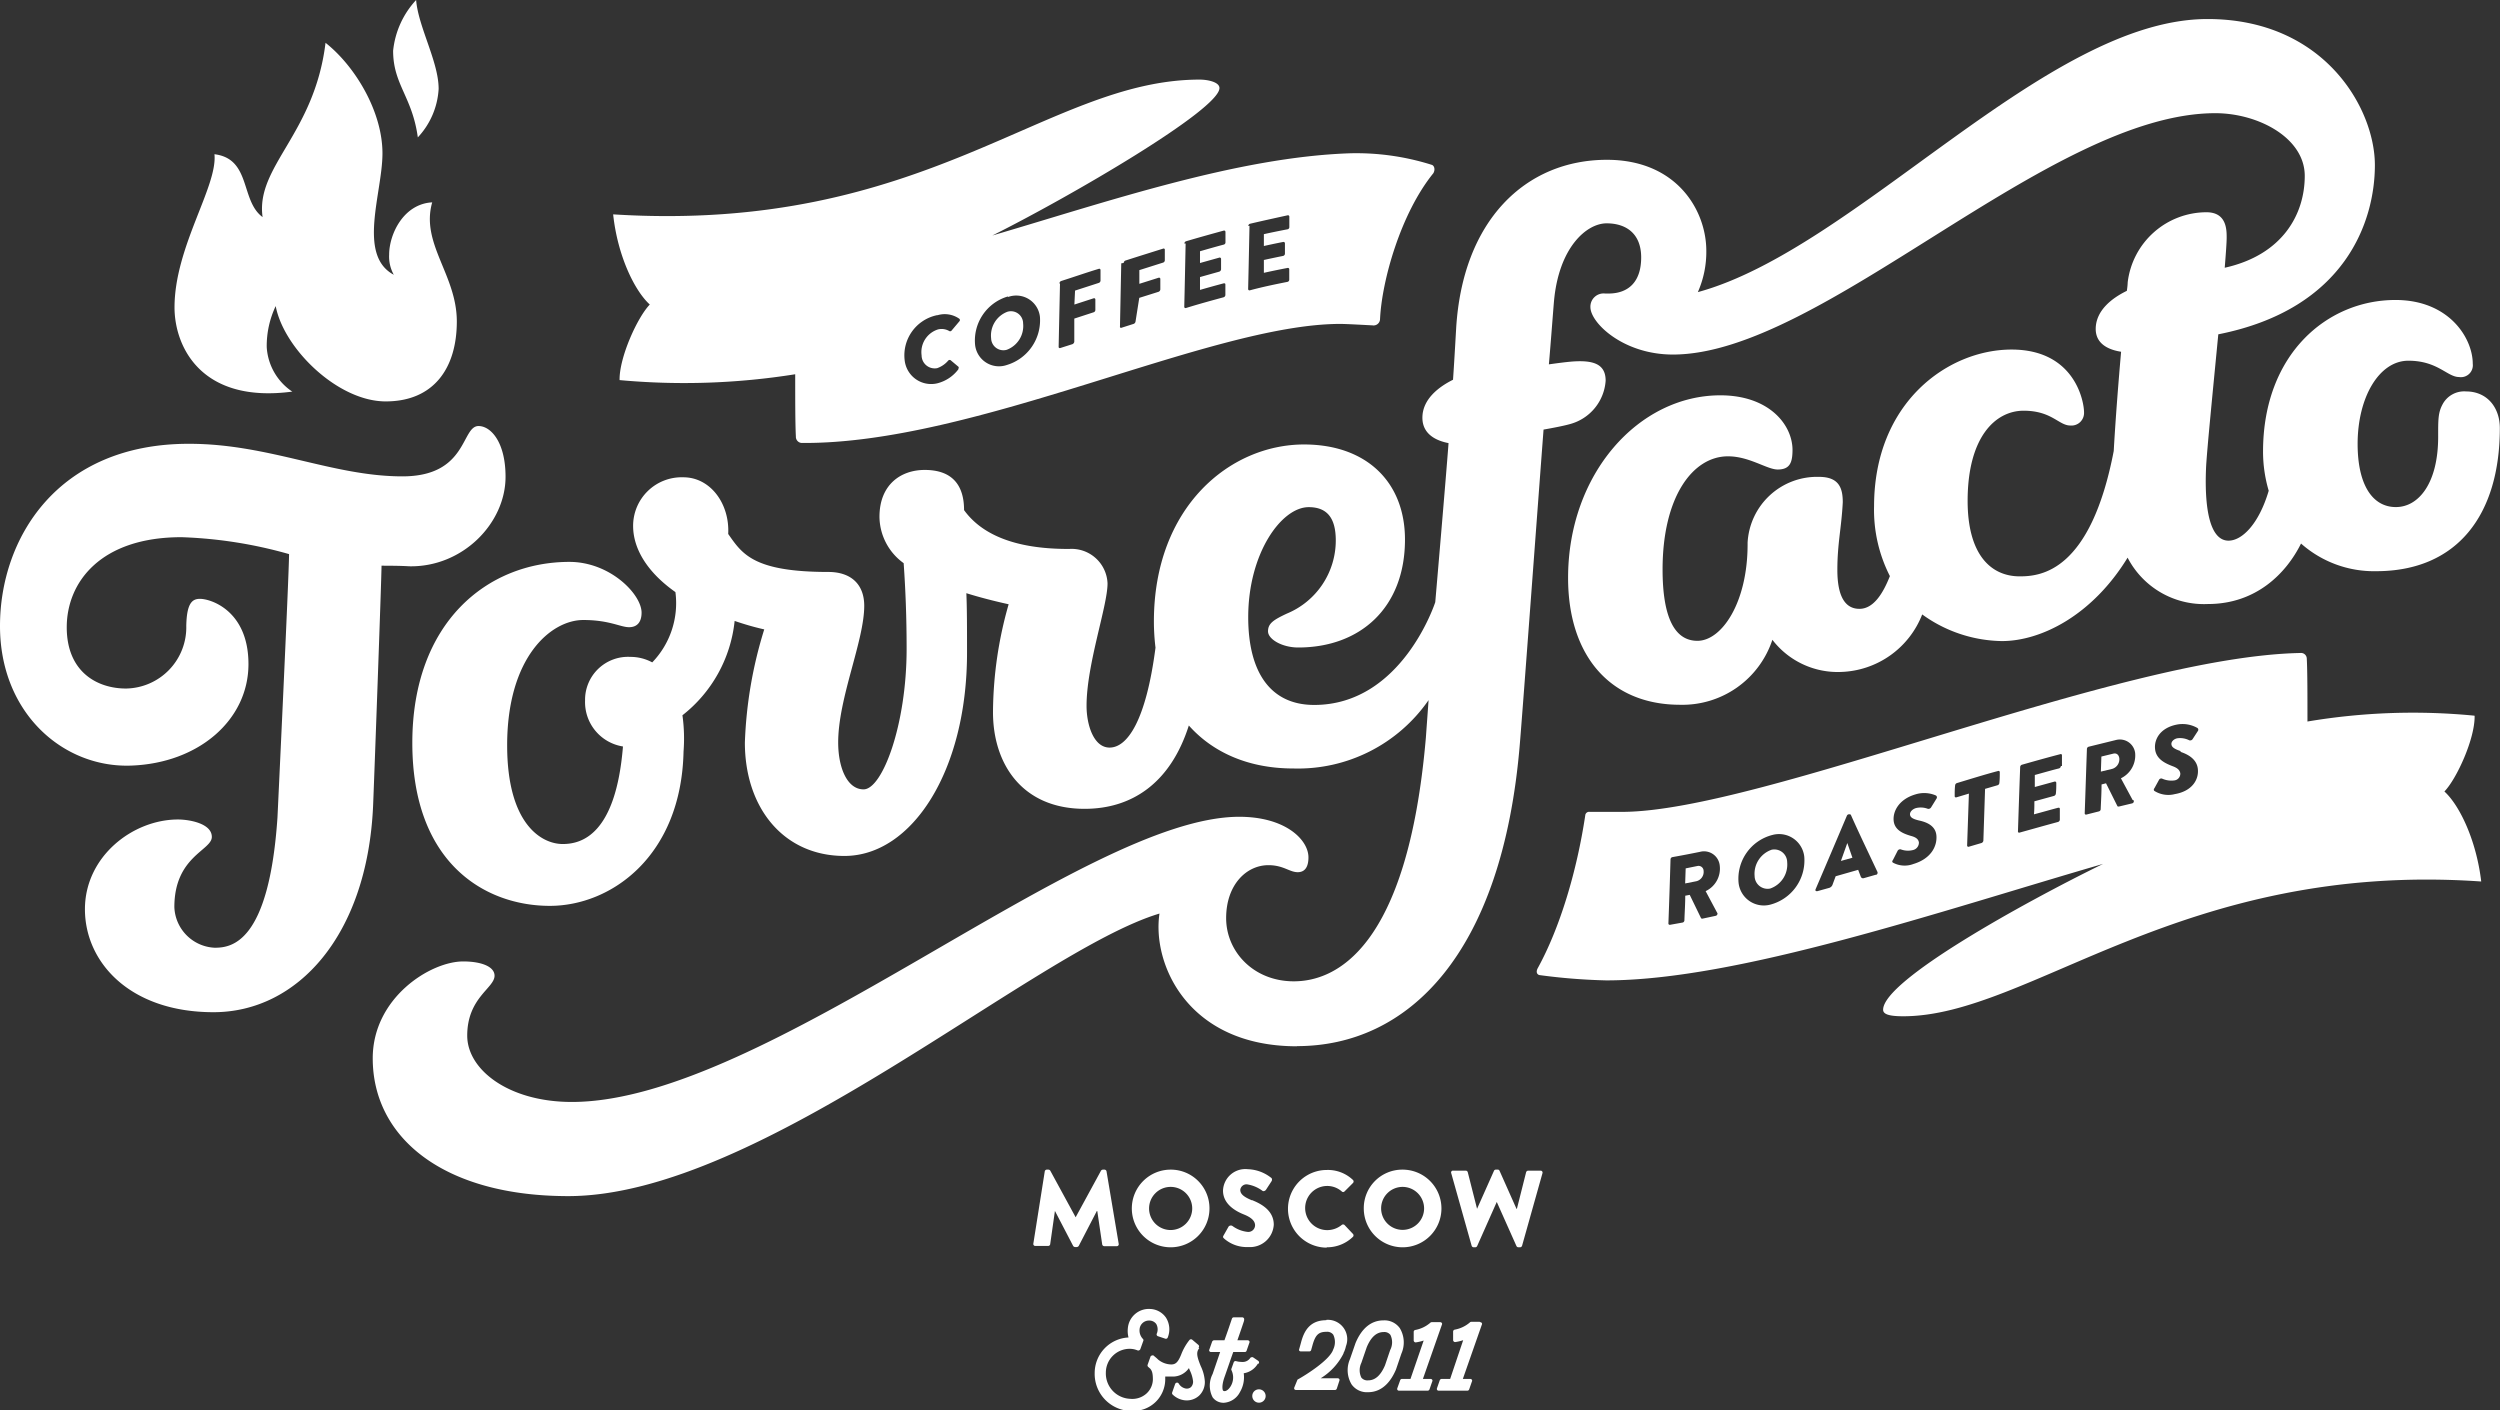
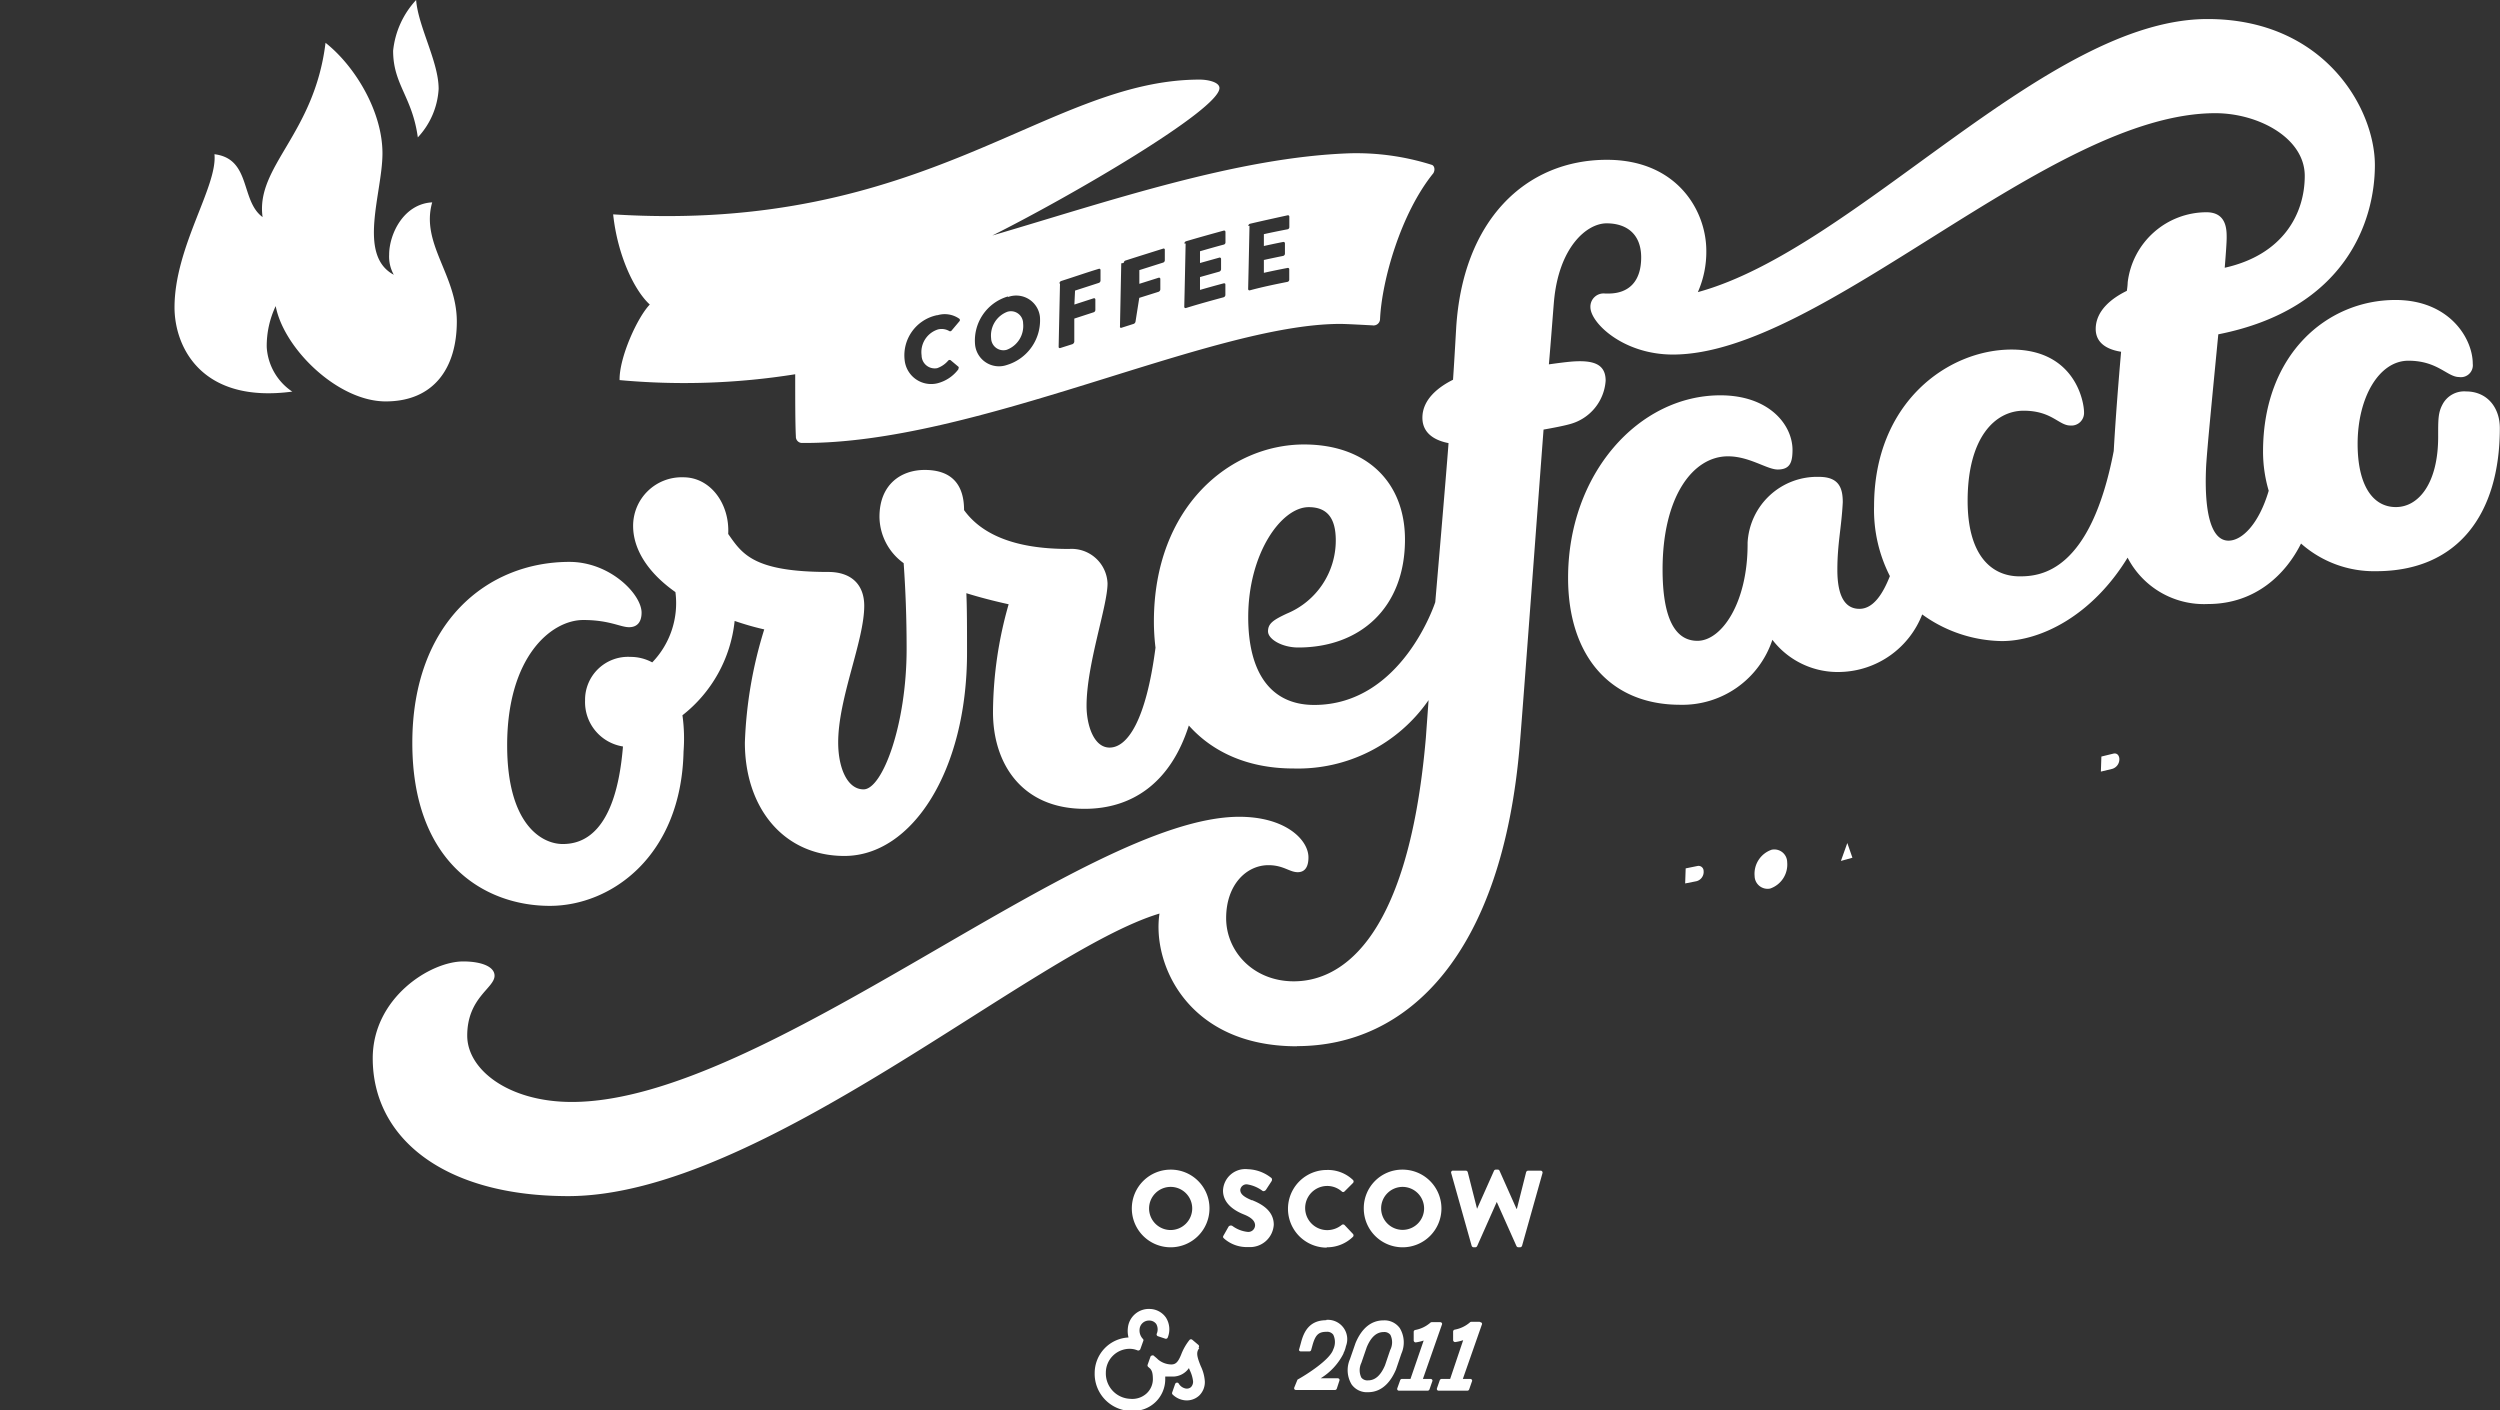
<svg xmlns="http://www.w3.org/2000/svg" id="Слой_1" data-name="Слой 1" viewBox="0 0 295.52 166.71">
  <rect x="0" y="0" width="295.52" height="166.71" fill="#333333" stroke="none" />
  <defs>
    <style>.cls-1{fill:#fff;}</style>
  </defs>
  <title>Логотип</title>
-   <path class="cls-1" d="M129.71,143.17l.58,3.94a.26.26,0,0,0,.24.2H132a.23.23,0,0,0,.24-.28l-1.44-8.57a.25.25,0,0,0-.23-.2h-.21a.29.29,0,0,0-.21.12l-3,5.51h0l-3-5.51a.27.27,0,0,0-.21-.12h-.21a.25.25,0,0,0-.23.2L122.15,147a.23.23,0,0,0,.24.28h1.51a.24.24,0,0,0,.24-.2l.56-3.94h0l2.15,4.13a.29.29,0,0,0,.22.14h.23a.3.3,0,0,0,.22-.14l2.14-4.13Z" />
  <path class="cls-1" d="M138.38,138.26a4.59,4.59,0,1,0,4.59,4.6,4.57,4.57,0,0,0-4.59-4.6m0,7.14a2.55,2.55,0,1,1,2.55-2.54,2.56,2.56,0,0,1-2.55,2.54" />
  <path class="cls-1" d="M148,141.89c-1-.41-1.39-.76-1.39-1.24a.74.74,0,0,1,.8-.65,4.08,4.08,0,0,1,1.83.77c.11.09.34,0,.43-.16l.65-1c.05-.09.08-.32-.08-.4a4.66,4.66,0,0,0-2.73-1,2.64,2.64,0,0,0-2.94,2.53c0,1.54,1.38,2.39,2.47,2.82.87.35,1.32.76,1.32,1.29a.8.8,0,0,1-.88.77,3.69,3.69,0,0,1-1.81-.71.35.35,0,0,0-.44.08l-.6,1.06c-.1.18-.06.23.07.36a4.06,4.06,0,0,0,2.87,1,2.81,2.81,0,0,0,3-2.64c0-1.74-1.59-2.51-2.58-2.91" />
  <path class="cls-1" d="M156.83,147.44a4.39,4.39,0,0,0,3.1-1.24.25.25,0,0,0,0-.34l-1-1.06a.25.25,0,0,0-.33,0,2.73,2.73,0,0,1-1.71.61,2.61,2.61,0,0,1,0-5.22,2.61,2.61,0,0,1,1.72.65.22.22,0,0,0,.32,0l1-1a.25.25,0,0,0,0-.36,4.29,4.29,0,0,0-3.09-1.18,4.59,4.59,0,1,0,0,9.18" />
  <path class="cls-1" d="M161.21,142.86a4.59,4.59,0,1,0,4.58-4.6,4.55,4.55,0,0,0-4.58,4.6m7.13,0a2.54,2.54,0,1,1-2.55-2.56,2.55,2.55,0,0,1,2.55,2.56" />
  <path class="cls-1" d="M182.13,138.38h-1.5a.27.27,0,0,0-.23.18l-1.09,4.33h-.05l-2-4.49a.21.21,0,0,0-.22-.14h-.22a.23.23,0,0,0-.22.14l-2,4.49h0l-1.1-4.33a.25.25,0,0,0-.23-.18h-1.49a.22.22,0,0,0-.23.31l2.41,8.57a.26.26,0,0,0,.23.18h.21a.26.26,0,0,0,.21-.14l2.32-5.22h0l2.33,5.22a.26.26,0,0,0,.22.14h.2a.26.26,0,0,0,.24-.18l2.41-8.57a.23.23,0,0,0-.23-.31" />
  <path class="cls-1" d="M156.78,156.06c-2,0-2.66,1.35-3,2.68l-.2.72a.24.24,0,0,0,0,.2.25.25,0,0,0,.19.09h1a.23.23,0,0,0,.22-.17l.14-.5c.35-1.28.72-1.65,1.68-1.65a.89.89,0,0,1,.79.34,2,2,0,0,1,0,1.74c-.38,1.23-3.2,3-4.15,3.53a.18.18,0,0,0-.11.13L153,164a.26.26,0,0,0,0,.21.26.26,0,0,0,.2.1h4.6a.24.24,0,0,0,.22-.16l.3-.92a.26.26,0,0,0,0-.21.26.26,0,0,0-.2-.1h-2a7.27,7.27,0,0,0,2.69-2.92c0-.09.06-.16.08-.21a3.31,3.31,0,0,0,.21-.66,2.29,2.29,0,0,0-2.32-3.11" />
  <path class="cls-1" d="M169.08,163h-.88l2.24-6.4a.22.22,0,0,0,0-.21.26.26,0,0,0-.2-.1h-1a.28.28,0,0,0-.19.09,3.74,3.74,0,0,1-1.74.83.23.23,0,0,0-.2.23v1a.23.23,0,0,0,.08.18.21.21,0,0,0,.18.06,5.16,5.16,0,0,0,.92-.22L166.73,163h-1a.22.22,0,0,0-.22.16l-.33.92a.26.26,0,0,0,0,.21.24.24,0,0,0,.19.1h3.39a.24.24,0,0,0,.22-.16l.32-.92a.2.2,0,0,0,0-.21.23.23,0,0,0-.19-.1" />
  <path class="cls-1" d="M165.47,157a2.22,2.22,0,0,0-1.93-.92c-1.43,0-2.57.91-3.31,2.69l-.65,1.88a3.27,3.27,0,0,0,.19,3,2.22,2.22,0,0,0,1.93.92c1.81,0,2.79-1.44,3.32-2.69l.64-1.88a3.27,3.27,0,0,0-.19-3m-1.12,2.53-.63,1.86c-.51,1.2-1.17,1.78-2,1.78a.91.91,0,0,1-.8-.33,2,2,0,0,1,0-1.73l.64-1.86c.5-1.2,1.16-1.79,2-1.79a.89.89,0,0,1,.8.34,2,2,0,0,1,0,1.73" />
  <path class="cls-1" d="M174.91,156.25h-1a.24.24,0,0,0-.18.09,3.76,3.76,0,0,1-1.75.83.24.24,0,0,0-.21.23v1a.23.23,0,0,0,.08.18.22.22,0,0,0,.19.06,5.16,5.16,0,0,0,.92-.22L171.42,163h-1a.25.25,0,0,0-.23.16l-.32.92a.26.26,0,0,0,0,.21.24.24,0,0,0,.19.1h3.39a.23.23,0,0,0,.22-.16l.32-.92a.2.2,0,0,0,0-.21.23.23,0,0,0-.19-.1h-.88l2.24-6.4a.2.2,0,0,0,0-.21.23.23,0,0,0-.19-.1" />
  <path class="cls-1" d="M141.68,159.3a.27.27,0,0,0,.06-.17.26.26,0,0,0-.09-.16l-.7-.59a.24.24,0,0,0-.33,0,6.36,6.36,0,0,0-1,1.75c-.36.88-.64,1.16-1.17,1.16a2.52,2.52,0,0,1-1.54-.57,5.27,5.27,0,0,0-.42-.37l-.12-.11a.25.25,0,0,0-.22,0,.2.2,0,0,0-.16.15l-.33.93a.23.23,0,0,0,.06.25,2.91,2.91,0,0,0,.23.2c.21.24.33.51.33,1.31a2.32,2.32,0,0,1-.75,1.64,2.51,2.51,0,0,1-1.95.63,3,3,0,0,1-2.86-3.09,2.82,2.82,0,0,1,2.81-2.82,2.41,2.41,0,0,1,.92.18.24.24,0,0,0,.2,0,.25.25,0,0,0,.15-.15l.33-.92a.25.25,0,0,0,0-.25,1.44,1.44,0,0,1-.42-1.2,1.11,1.11,0,0,1,1.11-1h.07a1,1,0,0,1,.79.41,1.3,1.3,0,0,1,.06,1.14.23.23,0,0,0,0,.18.25.25,0,0,0,.13.12l.87.29a.23.23,0,0,0,.3-.15,2.58,2.58,0,0,0-.23-2.36,2.38,2.38,0,0,0-1.86-1,2.49,2.49,0,0,0-2.63,2.28,3.08,3.08,0,0,0,.08,1.09,4.21,4.21,0,0,0-4,4.2,4.38,4.38,0,0,0,4.17,4.48h.31a3.75,3.75,0,0,0,3.86-3.66c0-.13,0-.27,0-.4.28,0,.63,0,.8,0a2.31,2.31,0,0,0,2-1l.12.29a4,4,0,0,1,.37,1.26.92.92,0,0,1-.24.69.74.74,0,0,1-.6.18,1.23,1.23,0,0,1-.86-.6.23.23,0,0,0-.22-.1.25.25,0,0,0-.2.16l-.35,1a.23.23,0,0,0,.06.25,2.44,2.44,0,0,0,1.46.68,2.17,2.17,0,0,0,1.65-.54,2.21,2.21,0,0,0,.69-1.71,4.88,4.88,0,0,0-.48-1.79c-.43-1.07-.59-1.63-.18-2.12" />
-   <path class="cls-1" d="M148.8,161.18a.25.25,0,0,0-.07-.32l-.62-.42a.29.29,0,0,0-.18,0,.21.21,0,0,0-.15.1,1.08,1.08,0,0,1-1,.45,2.52,2.52,0,0,1-.69-.1.23.23,0,0,0-.26.16l-.26.73a.21.21,0,0,0,0,.19,2,2,0,0,1-.09,1.89c-.24.4-.53.58-.71.58a.25.25,0,0,1-.2-.07s-.23-.37.15-1.51c.08-.22.44-1.26.85-2.45l.21-.59h1.36a.22.22,0,0,0,.22-.16l.32-.92a.22.22,0,0,0,0-.21.26.26,0,0,0-.2-.1h-1.21c.35-1,.69-2,.79-2.31l0-.09a.23.23,0,0,0-.22-.31h-1a.23.23,0,0,0-.22.17s-.2.59-.46,1.35l-.42,1.19h-1.24a.29.29,0,0,0-.23.2l-.31.88a.2.2,0,0,0,0,.21.23.23,0,0,0,.19.1h1.08l-.89,2.6a3,3,0,0,0,0,2.75,1.58,1.58,0,0,0,1.33.65,2.31,2.31,0,0,0,1.9-1.26,3.45,3.45,0,0,0,.45-2.23,2.35,2.35,0,0,0,1.66-1.12" />
-   <path class="cls-1" d="M148.81,164.23a.78.78,0,0,0-.78.78.79.79,0,1,0,.78-.78" />
-   <path class="cls-1" d="M45.09,66.87c.62,0,2.17,0,3.29.07,6.3.12,11.38-5.08,11.38-10.58,0-4.13-1.76-6-3.19-6-2.06,0-1.27,5.95-9,5.95-8.26,0-15.76-3.85-25.21-3.85C6.72,52.44,0,63.71,0,74S7.47,90.78,15.48,90.5s13.89-5.4,13.89-12c0-6.39-4.57-7.75-5.77-7.71-.94,0-1.53.63-1.58,3.19a7.24,7.24,0,0,1-7.13,7.41c-3.34,0-7-1.91-7-7.24s4-10.65,13.55-10.65a52.6,52.6,0,0,1,12.73,2C34.16,68,32.8,96.62,32.8,96.62c-1,14.86-5.44,15.41-7.42,15.41a5,5,0,0,1-4.77-4.8c0-6,4.43-6.7,4.43-8.3s-2.68-2.06-4-2.06c-5.33,0-11,4.36-11,10.61s5.29,12.17,15.2,12.17S43.4,110.6,44.1,95.32c.09-2,1-27,1-28.45" />
  <path class="cls-1" d="M51.85,10.49c0-3.18-2.42-7.35-2.66-10.49a10.35,10.35,0,0,0-2.72,6c0,4,2.26,5.42,2.92,10.24a9.13,9.13,0,0,0,2.46-5.72" />
  <path class="cls-1" d="M34.53,46.28a6.81,6.81,0,0,1-3-5.24,11,11,0,0,1,1.06-4.86c.94,5,7.32,11.27,13,11.27S54,43.52,54,38s-4.3-9.2-2.91-14.08C47.7,24.1,46,27.68,46,30.11a4.41,4.41,0,0,0,.55,2.37c-4.34-2.32-1.34-9.67-1.34-14.35,0-5-3.29-10.36-6.73-13.07-1.31,10.8-8.28,14.6-7.44,20.6-2.64-1.93-1.33-6.89-5.69-7.43.39,3.8-4.72,10.94-4.72,18.11,0,4.55,3.08,11.43,14,9.94" />
  <path class="cls-1" d="M153.32,123.66c13,0,24.31-10.69,26.35-35.88.46-5.63,1.92-25.5,2.79-37,1.09-.19,2.44-.45,3.16-.66A5.71,5.71,0,0,0,189.8,45c0-2-1.49-2.45-4-2.26-.82.07-1.86.21-2.71.33.21-2.36.48-6,.6-7.42.57-6.45,3.89-9.25,6.22-9.25S194,27.63,194,30.43s-1.42,4.27-3.89,4.27h0l-.35,0A1.56,1.56,0,0,0,188,36.31c0,1.83,3.85,5.6,9.75,5.6,17.62,0,44.48-28.53,64.12-28.53,5.06,0,10.57,2.91,10.57,7.41s-2.58,9.33-9.46,10.86c.14-1.72.23-3,.23-3.56,0-.93,0-3-2.39-3a9.4,9.4,0,0,0-9.31,8.29s0,.35-.1,1c-1.71.83-3.67,2.29-3.68,4.5,0,2,1.92,2.53,3,2.7-.31,3.57-.65,7.83-.87,11.73-2.74,14.26-8.61,14.82-11.11,14.82-3.44,0-6.16-2.6-6.16-8.92,0-7.56,3.29-10.66,6.62-10.66s4.15,1.75,5.52,1.75a1.49,1.49,0,0,0,1.62-1.56c0-1.3-1.1-7.42-8.57-7.42s-16.23,6.21-16.25,18.5a17.24,17.24,0,0,0,1.87,8.28c-.79,2-1.91,3.87-3.6,3.87s-2.61-1.47-2.61-4.6.49-5,.64-8c0-1.7-.46-3-2.81-3a8.22,8.22,0,0,0-8.44,7.78h0v.2c0,6.9-3.06,11.4-5.93,11.4-2.69,0-4.12-2.75-4.12-8.44,0-8.56,3.55-13.37,7.73-13.37,2.54,0,4.6,1.56,5.88,1.56,1.48,0,1.74-.88,1.75-2.3,0-3-2.78-6.47-8.53-6.47-9.67,0-18,9.28-18,21.58,0,9.23,5,15,13.24,15a11.2,11.2,0,0,0,10.91-7.68,9.74,9.74,0,0,0,8.12,3.8,10.67,10.67,0,0,0,9.59-6.8,16.42,16.42,0,0,0,9.42,3.15c4.6,0,10.66-3,14.86-9.86A10.16,10.16,0,0,0,261,71.4c5.7,0,9.26-3.64,11-7.15a13,13,0,0,0,8.87,3.27c9.66,0,14.63-6.73,14.63-16.92,0-2.43-1.5-4.33-4-4.33a2.89,2.89,0,0,0-2.77,1.53c-.54,1-.52,1.85-.52,3.85,0,5.41-2.27,8.29-5,8.29s-4.52-2.57-4.52-7.47c0-5.48,2.53-9.83,6-9.83s4.59,1.93,6,1.93A1.41,1.41,0,0,0,292.3,43c0-3-2.77-7.54-9.14-7.54-8.06,0-15.63,6.39-15.65,17.88a16.37,16.37,0,0,0,.67,4.67C267,62,265,63.91,263.43,63.91c-2.09,0-2.87-3.41-2.66-8.54.07-1.8.81-9.18,1.45-15.85,15.14-3,18.51-13.49,18.51-20,0-6.72-6-17.27-19.78-17.27-19.12,0-41.56,27.18-60.25,32.28a11.77,11.77,0,0,0,1-4.88c0-4.78-3.49-10.76-11.75-10.76-9.56,0-17.11,7.11-17.83,20.09-.12,2.09-.23,4-.36,5.91-1.69.84-3.62,2.3-3.62,4.49s2.06,2.8,3.09,3c-.3,4.07-1.57,18.8-1.57,18.8s-3.91,12.15-14.31,12.15c-5.17,0-7.8-3.86-7.8-10.38,0-7.52,3.91-13,7.15-13,2.3,0,3.2,1.44,3.2,3.94a9.36,9.36,0,0,1-5.78,8.64c-1.6.75-2.23,1.17-2.23,2.1s1.66,1.91,3.57,1.91c7.33,0,12.62-4.7,12.62-12.76,0-6.8-4.56-11.24-11.93-11.24-8.77,0-17.75,7.39-17.75,20.93a25.64,25.64,0,0,0,.19,3.09c-1.13,8.68-3.34,11.81-5.43,11.81-1.88,0-2.72-2.69-2.72-4.93,0-4.91,2.48-11.79,2.48-14.47a4.25,4.25,0,0,0-4.53-4.08c-3.37,0-9.4-.39-12.43-4.59,0-3-1.44-4.75-4.65-4.75-2.84,0-5.35,1.75-5.35,5.54a6.83,6.83,0,0,0,2.86,5.48c.22,3.12.35,6.43.35,10.13,0,9-2.87,16.61-5.09,16.61-1.93,0-3-2.55-3-5.55,0-5.25,3.08-12,3.08-16.15,0-2.47-1.49-4-4.25-4-8.9,0-10.2-2.17-11.83-4.49.19-3.55-2.09-6.7-5.3-6.7a5.74,5.74,0,0,0-5.94,5.76c0,2.5,1.47,5.32,5,7.81a10.09,10.09,0,0,1-2.74,8.31,5.37,5.37,0,0,0-2.58-.65,5.08,5.08,0,0,0-5.36,5.16,5.31,5.31,0,0,0,4.48,5.43c-.85,10.47-4.92,11.53-7.12,11.53-2.47,0-6.57-2.3-6.57-11.67,0-10.45,5.2-14.81,9-14.81,3.09,0,4.38.85,5.41.85s1.48-.69,1.48-1.72c0-2.17-3.72-6-8.53-6-9.71,0-18.57,7.16-18.57,21.4S57.36,107.08,65,107.08c7.24,0,15.53-5.87,15.8-18.23h0a20,20,0,0,0-.13-4.3A16.29,16.29,0,0,0,86.84,73.4c1.08.37,2.25.72,3.5,1a50.69,50.69,0,0,0-2.29,13.38c0,7.71,4.57,13.4,11.77,13.4,8,0,14.49-10.08,14.49-24,0-2.94,0-5.24-.08-7.06,1.47.46,3.14.9,5,1.31a47.06,47.06,0,0,0-1.85,12.76c0,6.11,3.44,11.42,10.83,11.42,5.55,0,10.14-3,12.32-9.85,2.91,3.27,7.18,5.08,12.34,5.08a18.78,18.78,0,0,0,16-8.08c-.1,1.42-.21,2.89-.32,4.43C166.38,112.4,157.72,116,152.94,116s-8-3.53-8-7.47,2.39-6.26,5-6.26c1.77,0,2.49.83,3.46.83s1.27-.8,1.27-1.75c0-2.08-2.71-4.8-8.18-4.8-18.44,0-56.09,33.71-78.89,33.71-7.47,0-12.37-3.81-12.37-7.84,0-4.49,3.23-5.62,3.23-7.08,0-1.1-1.6-1.69-3.71-1.69-3.88,0-10.69,4.3-10.69,11.45,0,9.4,8.38,16.29,23.11,16.29,22.71,0,55-28.92,69.89-33.4-.89,5.92,3.3,15.69,16.25,15.69" />
  <path class="cls-1" d="M119,41.35a3,3,0,0,0,1.94-3.13,1.44,1.44,0,0,0-1.85-1.37A3,3,0,0,0,117.16,40,1.45,1.45,0,0,0,119,41.35" />
  <path class="cls-1" d="M73.24,44.93A83.32,83.32,0,0,0,94,44.24c0,3,0,5.84.08,7.36a.73.73,0,0,0,.66.76c20.51.19,48.31-14.07,63.69-14.07.74,0,2.78.12,3.8.17a.77.77,0,0,0,.9-.69c.2-4.58,2.45-12.54,6.3-17.29.26-.44.11-.92-.2-1a29.59,29.59,0,0,0-9.65-1.36c-13.28.45-28.54,5.68-42.28,9.72,9.28-4.64,26.85-14.88,26.85-17.43,0-.71-1.38-1-2.34-1-18.12,0-32.32,18.25-69.33,15.93C73,30.22,75,34.35,76.81,36c-1.47,1.52-3.61,6.25-3.57,8.91m74.32-18.2a.28.28,0,0,1,.2-.26c1.48-.35,3-.68,4.45-1a.16.16,0,0,1,.2.17l0,1.23a.26.26,0,0,1-.19.25c-.94.18-1.88.37-2.82.58l0,1.4c.76-.17,1.52-.33,2.29-.48a.17.17,0,0,1,.2.17l0,1.23a.28.28,0,0,1-.21.25q-1.14.23-2.28.48l0,1.52c.94-.21,1.87-.4,2.81-.58a.16.16,0,0,1,.19.17c0,.41,0,.82,0,1.23a.27.27,0,0,1-.21.25c-1.48.29-3,.61-4.45,1a.16.16,0,0,1-.2-.17c.06-2.48.11-5,.16-7.45m-7.7,2.09a.3.3,0,0,1,.2-.27c1.48-.44,3-.86,4.45-1.26a.16.16,0,0,1,.21.16c0,.41,0,.82,0,1.23a.26.26,0,0,1-.19.26c-.94.25-1.88.52-2.82.79l0,1.39,2.29-.64a.16.16,0,0,1,.2.16l0,1.23a.32.32,0,0,1-.21.27l-2.28.64,0,1.52c.93-.27,1.87-.53,2.81-.78.12,0,.19,0,.19.16,0,.41,0,.81,0,1.22a.3.3,0,0,1-.21.27c-1.48.4-3,.82-4.45,1.27a.15.15,0,0,1-.2-.16c.06-2.49.11-5,.16-7.46m-7.32,2.29a.33.33,0,0,1,.2-.28c1.49-.48,3-.95,4.46-1.41a.14.14,0,0,1,.2.15l0,1.23a.29.29,0,0,1-.2.27l-2.81.89,0,1.62,2.28-.72a.15.15,0,0,1,.2.15l0,1.23a.33.33,0,0,1-.2.28l-2.29.72L134.23,38a.36.36,0,0,1-.21.28l-1.44.46a.13.13,0,0,1-.19-.15l.15-7.46m-7.31,2.37a.33.33,0,0,1,.2-.28c1.48-.47,3-1,4.45-1.44a.15.15,0,0,1,.21.15c0,.41,0,.82,0,1.23a.3.3,0,0,1-.2.28l-2.81.91L127,36l2.28-.74a.15.15,0,0,1,.2.15c0,.41,0,.82,0,1.23a.29.29,0,0,1-.19.27l-2.3.75c0,.91,0,1.82,0,2.74a.38.38,0,0,1-.21.28l-1.45.46a.14.14,0,0,1-.19-.15c.05-2.49.11-5,.16-7.46m-6.12,1.57a2.82,2.82,0,0,1,3.75,2.36A5.52,5.52,0,0,1,119,43.15a2.84,2.84,0,0,1-3.74-2.42,5.43,5.43,0,0,1,3.86-5.68m-8.33,2.22a3,3,0,0,1,2.61.41.21.21,0,0,1,0,.31l-.91,1.08a.22.22,0,0,1-.27.07,1.78,1.78,0,0,0-1.34-.2A2.81,2.81,0,0,0,108.94,42a1.55,1.55,0,0,0,1.84,1.52,3,3,0,0,0,1.3-.89.24.24,0,0,1,.28-.06l.93.78c.09.06,0,.21,0,.3a4.48,4.48,0,0,1-2.53,1.67,3.15,3.15,0,0,1-3.82-2.72,4.85,4.85,0,0,1,3.86-5.35" />
  <path class="cls-1" d="M200.64,102.37l-1.38.28-.06,1.78,1.32-.26a1.13,1.13,0,0,0,.86-1.22.6.6,0,0,0-.74-.58" />
  <path class="cls-1" d="M249.79,89.09l-1.39.34-.06,1.78,1.33-.32a1.18,1.18,0,0,0,.85-1.25c-.05-.39-.3-.66-.73-.55" />
  <path class="cls-1" d="M209.41,100.45a3,3,0,0,0-2,3.1,1.53,1.53,0,0,0,1.85,1.48,3,3,0,0,0,2-3.1,1.52,1.52,0,0,0-1.86-1.48" />
-   <path class="cls-1" d="M292.51,84.6a75,75,0,0,0-19.75.69c0-3.1,0-5.94-.08-7.44a.68.68,0,0,0-.77-.66c-21.48.41-63.64,18.71-80.1,18.78-1.34,0-2.8,0-3.9,0a.45.45,0,0,0-.52.41c-1,6.64-3,13.32-5.64,18.11-.23.48,0,.72.21.77a70.45,70.45,0,0,0,7.91.63c15.54,0,39.44-8.17,58.73-13.77-9.51,4.65-26,13.79-26,17.24,0,.55.76.77,2.38.77,14.92,0,33-18.39,68.32-15.93-.57-4.85-2.55-9-4.35-10.64,1.47-1.53,3.61-6.25,3.57-8.91M203,107.89a.27.27,0,0,1-.2.37l-1.55.33a.17.17,0,0,1-.18-.07l-1.33-2.74-.53.1c0,1-.07,1.94-.1,2.92a.28.28,0,0,1-.2.25l-1.5.27a.16.16,0,0,1-.19-.18q.14-3.78.25-7.56a.28.28,0,0,1,.21-.26c1.08-.19,2.17-.4,3.25-.62a1.87,1.87,0,0,1,2.36,1.64,2.94,2.94,0,0,1-1.67,3l1.38,2.59m6.28-1a3,3,0,0,1-3.77-2.61,5.34,5.34,0,0,1,4-5.62,3,3,0,0,1,3.77,2.57,5.4,5.4,0,0,1-4,5.66m12.46-3.53-1.37.39c-.21.07-.34,0-.41-.16l-.31-.81-2.66.76c-.12.33-.25.67-.37,1a.61.61,0,0,1-.45.39l-1.37.38c-.17,0-.25-.08-.18-.24q1.85-4.32,3.69-8.67a.31.31,0,0,1,.19-.18l.1,0a.17.17,0,0,1,.19.07c1,2.25,2.09,4.5,3.14,6.74a.26.26,0,0,1-.19.35M226.9,97c.64.15,1.9.5,2,1.78s-.67,2.74-2.72,3.35a2.91,2.91,0,0,1-2.42-.16c-.11-.08-.1-.19,0-.31l.55-1.08a.34.34,0,0,1,.37-.18,2.41,2.41,0,0,0,1.46.08.9.9,0,0,0,.69-.9c-.06-.39-.36-.61-.91-.76-.82-.24-1.94-.63-2.07-1.77s.63-2.58,2.58-3.15a3.48,3.48,0,0,1,2.38.12.25.25,0,0,1,.12.35l-.66,1.07a.37.37,0,0,1-.38.17,2.35,2.35,0,0,0-1.4-.09c-.42.12-.75.45-.71.78s.33.52,1.11.7m9.45-4.45a.3.3,0,0,1-.21.27l-1.48.43q-.1,3.06-.2,6.12a.34.34,0,0,1-.22.28l-1.5.44a.15.15,0,0,1-.2-.15l.21-6.13-1.47.44a.15.15,0,0,1-.21-.16c0-.41,0-.83.05-1.25a.32.32,0,0,1,.2-.27c1.63-.49,3.25-1,4.87-1.43a.15.15,0,0,1,.21.16c0,.41,0,.83-.05,1.25m7.27-2a.31.31,0,0,1-.21.28c-1,.25-1.91.52-2.87.78,0,.48,0,1,0,1.42l2.33-.64a.16.16,0,0,1,.21.16c0,.42,0,.83-.05,1.25a.32.32,0,0,1-.21.28l-2.33.64c0,.51,0,1-.05,1.54,1-.26,1.91-.53,2.87-.78.12,0,.19,0,.19.16,0,.42,0,.83,0,1.25a.3.3,0,0,1-.21.27c-1.52.41-3,.83-4.55,1.26a.14.14,0,0,1-.19-.16q.12-3.8.26-7.59a.3.3,0,0,1,.2-.27c1.51-.43,3-.85,4.54-1.25a.14.14,0,0,1,.2.15c0,.42,0,.84,0,1.25m8.47,4.05a.26.26,0,0,1-.19.37l-1.55.37c-.09,0-.16,0-.18-.06l-1.34-2.69-.53.14c0,1-.06,1.94-.1,2.91a.28.28,0,0,1-.2.27l-1.5.38a.15.15,0,0,1-.19-.16c.09-2.53.17-5.06.26-7.59a.29.29,0,0,1,.2-.27l3.25-.8A1.82,1.82,0,0,1,252.39,89a3,3,0,0,1-1.68,3l1.38,2.56m5.65-5.69c.64.22,1.91.72,2.06,2s-.67,2.65-2.72,3a3.1,3.1,0,0,1-2.42-.38.21.21,0,0,1,0-.3l.55-1a.3.3,0,0,1,.37-.15,2.64,2.64,0,0,0,1.46.21.8.8,0,0,0,.69-.83c-.06-.4-.36-.65-.91-.85-.82-.32-1.93-.8-2.07-2s.63-2.54,2.58-2.92a3.54,3.54,0,0,1,2.38.38.25.25,0,0,1,.11.36l-.65,1a.35.35,0,0,1-.38.12,2.4,2.4,0,0,0-1.41-.24c-.41.08-.74.39-.7.72s.33.54,1.1.8" />
  <path class="cls-1" d="M218.36,99.67l-.75,2.1,1.36-.38-.6-1.73h0" />
</svg>